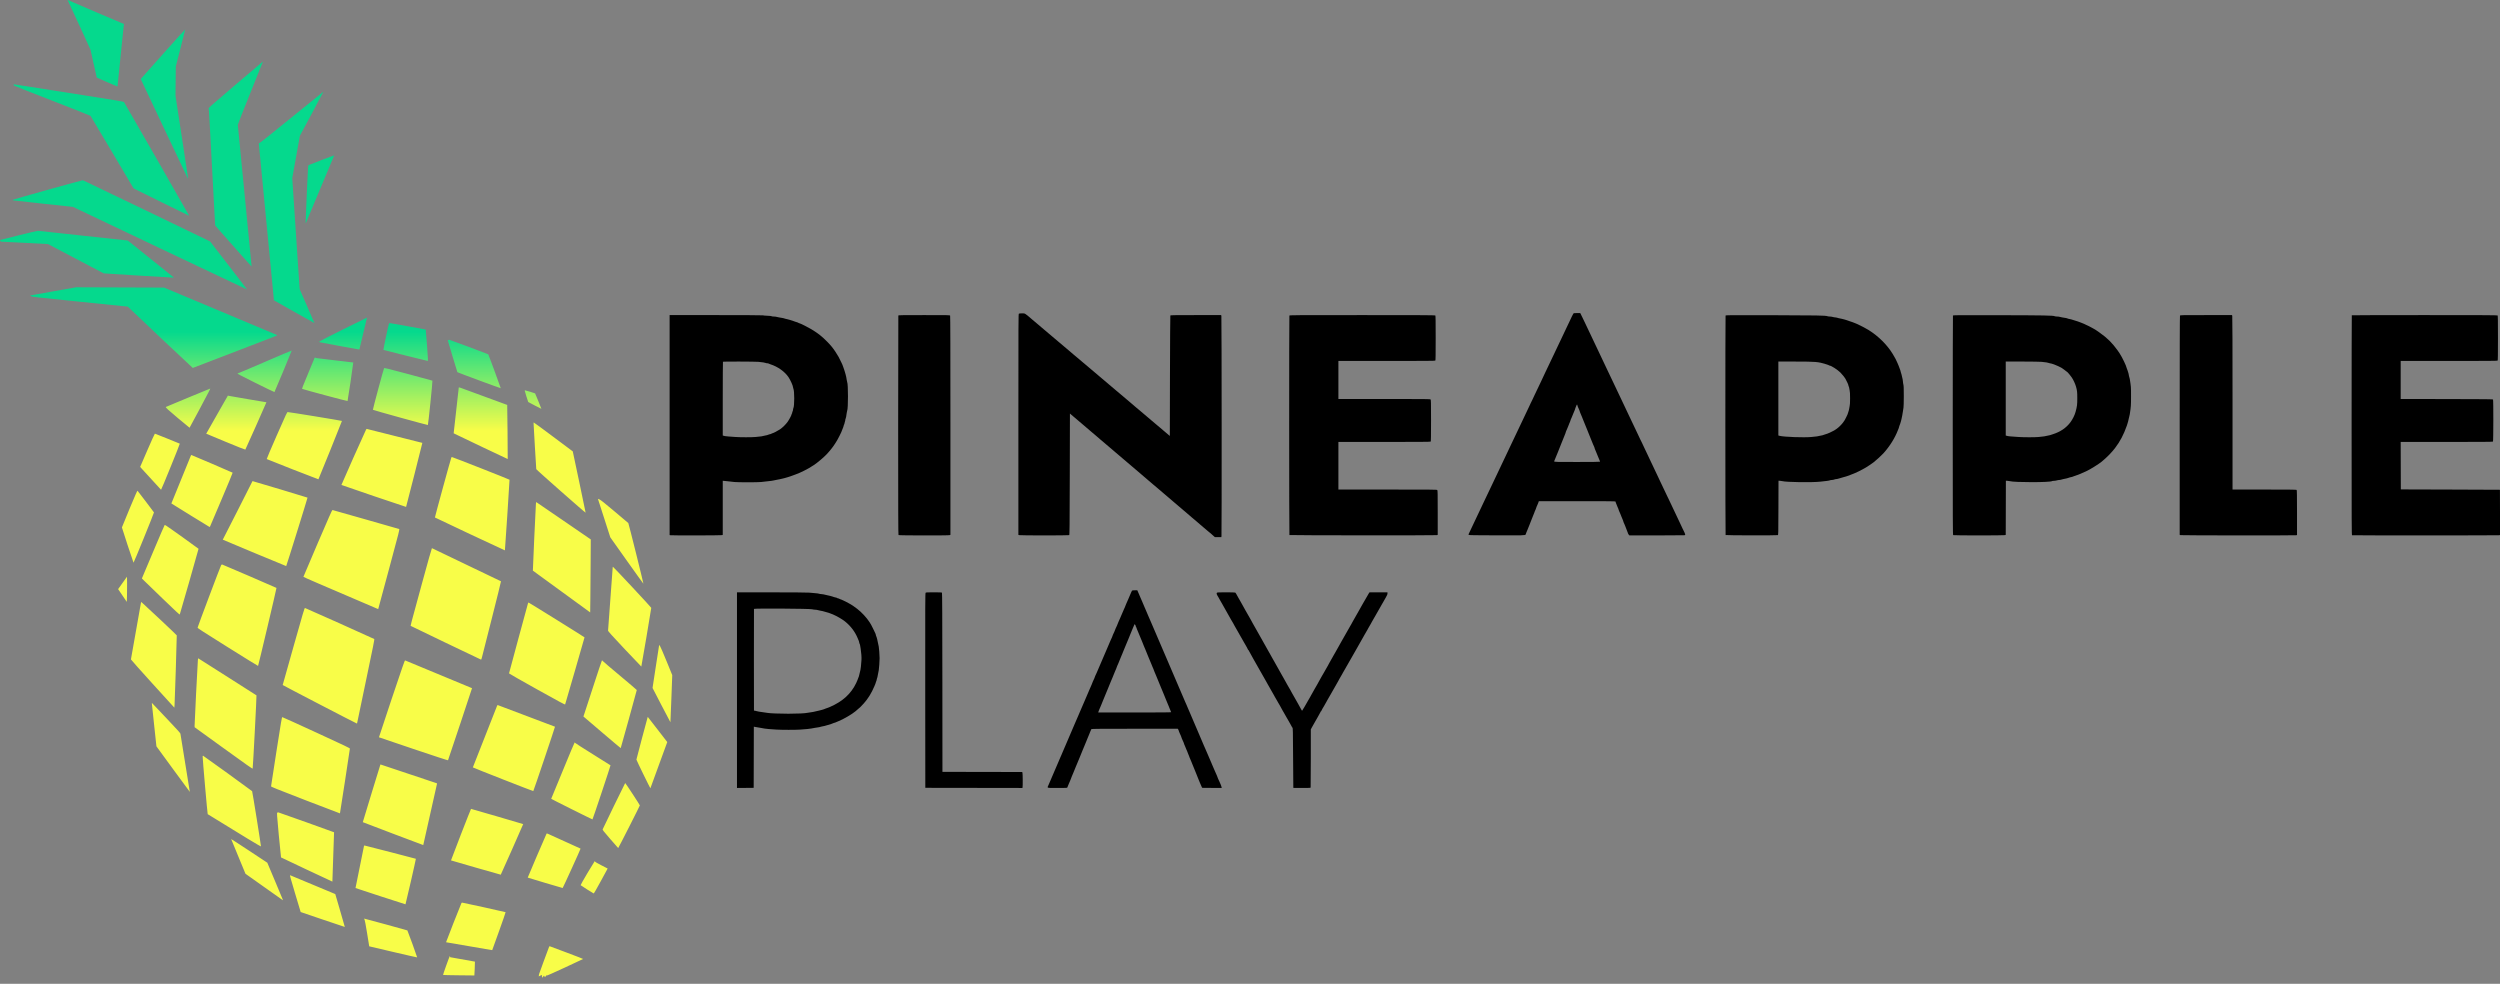
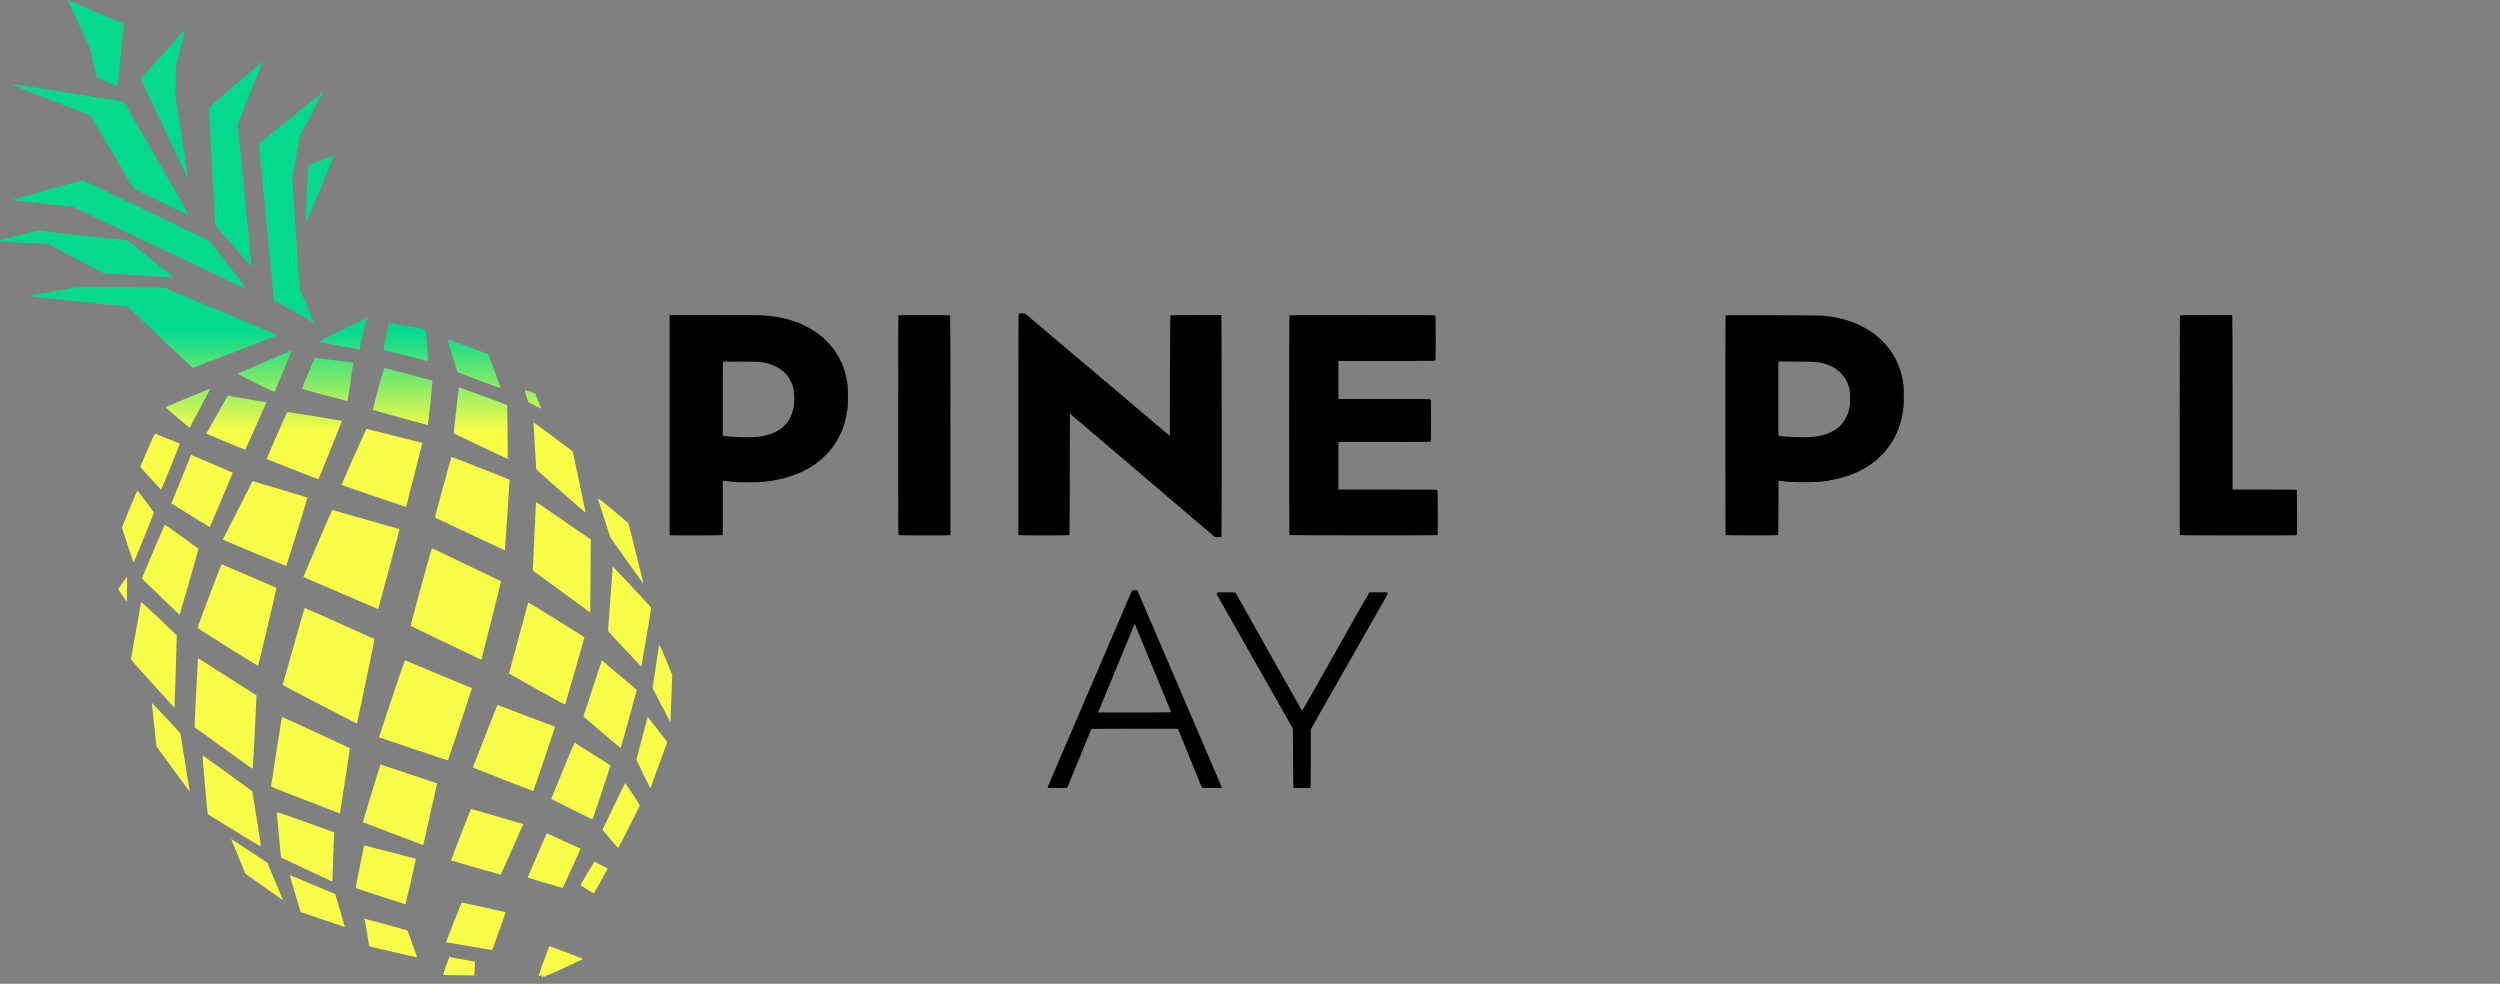
<svg xmlns="http://www.w3.org/2000/svg" width="216" height="85" viewBox="0 0 216 85" fill="none">
  <rect x="0" y="0" width="216" height="85" fill="#808080" stroke="none" />
  <g clip-path="url(#clip0_7497_1470)">
    <path fill-rule="evenodd" clip-rule="evenodd" d="M5.842 0.006C5.842 0.017 5.853 0.037 5.865 0.05C5.878 0.063 6.323 1.025 6.855 2.186L7.821 4.299L8.087 5.496C8.234 6.155 8.358 6.698 8.363 6.703C8.381 6.72 10.144 7.482 10.151 7.475C10.155 7.472 10.276 6.296 10.42 4.862C10.565 3.429 10.689 2.215 10.696 2.166L10.709 2.075L8.332 1.065C7.025 0.509 5.93 0.039 5.899 0.02C5.868 0.001 5.842 -0.006 5.842 0.006ZM14.147 4.593C13.133 5.729 12.271 6.698 12.232 6.745L12.162 6.831L14.197 11.139C15.316 13.509 16.24 15.456 16.251 15.467C16.262 15.478 16.022 13.864 15.717 11.881L15.163 8.275L15.176 7.009L15.19 5.742L15.598 4.153C15.822 3.279 16.003 2.556 15.999 2.545C15.995 2.535 15.161 3.456 14.147 4.593ZM20.355 7.317C18.024 9.305 17.996 9.329 18.029 9.391C18.052 9.437 18.131 10.813 18.312 14.32C18.45 16.996 18.571 19.255 18.581 19.34L18.601 19.495L19.317 20.306C19.711 20.752 20.415 21.549 20.881 22.078C21.348 22.607 21.733 23.035 21.739 23.03C21.744 23.024 21.477 20.285 21.147 16.941C20.816 13.598 20.546 10.827 20.546 10.785C20.546 10.743 21.037 9.495 21.636 8.013C22.235 6.53 22.723 5.315 22.72 5.311C22.716 5.308 21.652 6.211 20.355 7.317ZM1.175 7.314C1.175 7.334 1.189 7.368 1.207 7.39C1.224 7.412 2.712 8.001 4.512 8.699C6.439 9.446 7.802 9.987 7.824 10.014C7.845 10.04 8.69 11.46 9.702 13.169L11.542 16.277L13.939 17.463C15.257 18.116 16.338 18.646 16.343 18.642C16.353 18.631 10.772 8.893 10.716 8.823C10.676 8.774 10.281 8.708 6.018 8.038C3.458 7.636 1.321 7.3 1.269 7.293C1.198 7.282 1.175 7.287 1.175 7.314ZM25.191 10.148C23.131 11.822 22.436 12.374 22.401 12.363C22.359 12.35 22.356 12.361 22.37 12.494C22.379 12.574 22.674 15.634 23.027 19.294L23.669 25.948L25.413 26.934C26.372 27.477 27.16 27.917 27.164 27.914C27.169 27.91 26.883 27.248 26.53 26.443L25.888 24.979L25.569 20.185L25.251 15.392L25.579 13.564L25.908 11.736L26.929 9.834C27.49 8.787 27.946 7.928 27.942 7.924C27.938 7.92 26.7 8.921 25.191 10.148ZM27.746 13.843C27.16 14.068 26.665 14.262 26.647 14.274C26.622 14.29 26.589 14.871 26.504 16.789C26.443 18.161 26.398 19.289 26.404 19.294C26.41 19.3 26.425 19.278 26.438 19.245C26.493 19.105 28.852 13.472 28.864 13.452C28.872 13.44 28.863 13.43 28.845 13.431C28.827 13.432 28.333 13.618 27.746 13.843ZM4.092 16.407C2.433 16.872 1.075 17.26 1.075 17.271C1.075 17.281 1.117 17.3 1.169 17.313C1.221 17.326 2.398 17.458 3.784 17.606L6.305 17.875L13.816 21.448C17.948 23.413 21.333 25.015 21.339 25.009C21.345 25.003 20.63 24.067 19.749 22.929L18.149 20.859L12.679 18.219C9.671 16.767 7.187 15.575 7.159 15.571C7.132 15.566 5.752 15.943 4.092 16.407ZM1.616 20.331C0.733 20.55 0.007 20.733 0.003 20.738C-0.014 20.755 0.055 20.878 0.082 20.878C0.097 20.877 1.018 20.924 2.129 20.982L4.149 21.087L6.554 22.353L8.96 23.619L11.873 23.804C13.476 23.905 14.839 23.986 14.903 23.982L15.02 23.976L13.03 22.379L11.041 20.782L7.193 20.366C5.077 20.137 3.317 19.946 3.283 19.942C3.248 19.937 2.498 20.112 1.616 20.331ZM4.638 25.166C3.568 25.355 2.671 25.515 2.643 25.521C2.599 25.53 2.603 25.538 2.674 25.589C2.751 25.644 2.968 25.669 6.9 26.07L11.044 26.493L11.197 26.642C11.784 27.214 16.637 31.789 16.656 31.789C16.669 31.789 18.117 31.234 19.873 30.557C21.63 29.88 23.275 29.245 23.529 29.147C23.976 28.975 23.989 28.968 23.918 28.939C23.878 28.922 21.67 27.995 19.012 26.878L14.179 24.849L10.381 24.835L6.582 24.821L4.638 25.166ZM29.622 28.471C28.458 29.049 27.571 29.504 27.571 29.522C27.571 29.541 27.596 29.561 27.627 29.568C27.845 29.617 31.04 30.21 31.048 30.202C31.053 30.197 31.199 29.589 31.372 28.852C31.545 28.115 31.692 27.498 31.698 27.481C31.704 27.464 31.701 27.45 31.691 27.451C31.681 27.452 30.75 27.911 29.622 28.471ZM33.605 27.967C33.568 28.023 33.108 30.209 33.128 30.23C33.142 30.243 36.91 31.185 36.955 31.186C36.988 31.186 36.981 31.017 36.895 29.838C36.842 29.097 36.791 28.483 36.782 28.473C36.773 28.463 36.083 28.337 35.248 28.191C34.413 28.046 33.711 27.922 33.688 27.916C33.662 27.91 33.628 27.931 33.605 27.967ZM38.741 29.374C38.701 29.381 38.687 29.398 38.696 29.427C38.703 29.45 38.886 30.067 39.102 30.798C39.318 31.529 39.505 32.139 39.517 32.155C39.542 32.186 43.248 33.557 43.264 33.541C43.277 33.527 42.211 30.637 42.182 30.609C42.153 30.581 38.86 29.355 38.826 29.359C38.811 29.361 38.773 29.367 38.741 29.374ZM22.891 31.266C21.622 31.814 20.555 32.267 20.52 32.271C20.475 32.278 20.911 32.506 22.076 33.084C22.966 33.526 23.702 33.881 23.712 33.873C23.738 33.85 25.215 30.304 25.207 30.285C25.203 30.276 24.161 30.717 22.891 31.266ZM27.168 30.952C27.153 30.991 26.901 31.599 26.607 32.303C26.158 33.379 26.079 33.585 26.113 33.6C26.238 33.659 30.015 34.671 30.028 34.65C30.051 34.612 30.537 31.335 30.522 31.319C30.515 31.312 29.811 31.229 28.958 31.134C28.105 31.04 27.379 30.952 27.345 30.94C27.31 30.927 27.262 30.909 27.238 30.898C27.204 30.884 27.188 30.897 27.168 30.952ZM33.183 31.812C33.145 31.857 32.204 35.362 32.218 35.405C32.228 35.435 36.926 36.736 36.968 36.72C36.998 36.708 37.389 32.914 37.362 32.889C37.352 32.88 36.415 32.625 35.28 32.322C33.429 31.829 33.212 31.776 33.183 31.812ZM39.638 33.475C39.638 33.479 39.538 34.371 39.417 35.459L39.197 37.436L39.311 37.493C39.674 37.676 43.86 39.667 43.866 39.66C43.876 39.65 43.832 34.994 43.823 34.985C43.811 34.973 39.904 33.539 39.79 33.504C39.679 33.47 39.64 33.463 39.638 33.475ZM16.243 34.361C15.195 34.796 14.333 35.156 14.328 35.161C14.29 35.199 14.506 35.399 15.374 36.127C15.918 36.582 16.37 36.955 16.379 36.955C16.388 36.955 16.728 36.327 17.134 35.558C17.541 34.789 17.944 34.028 18.03 33.865C18.116 33.702 18.178 33.57 18.168 33.57C18.157 33.571 17.291 33.927 16.243 34.361ZM45.335 33.753C45.335 33.789 45.624 34.721 45.639 34.733C45.677 34.763 46.769 35.329 46.776 35.322C46.78 35.317 46.661 35.019 46.512 34.66C46.362 34.302 46.236 33.999 46.232 33.988C46.226 33.971 45.409 33.722 45.353 33.72C45.343 33.72 45.335 33.735 45.335 33.753ZM18.753 35.822C18.236 36.727 17.816 37.47 17.818 37.471C17.821 37.473 18.577 37.788 19.499 38.172C20.482 38.581 21.184 38.859 21.197 38.846C21.22 38.823 23.027 34.765 23.019 34.755C23.016 34.752 22.298 34.632 21.422 34.487C20.547 34.342 19.799 34.212 19.761 34.199L19.692 34.176L18.753 35.822ZM23.911 37.623C23.421 38.738 23.033 39.652 23.045 39.663C23.076 39.691 27.499 41.424 27.511 41.412C27.537 41.386 29.552 36.39 29.545 36.368C29.538 36.346 25.001 35.604 24.861 35.603C24.802 35.602 24.747 35.718 23.911 37.623ZM46.101 36.585C46.107 36.63 46.157 37.525 46.213 38.573C46.269 39.621 46.323 40.504 46.333 40.534C46.354 40.601 50.589 44.334 50.597 44.294C50.6 44.279 50.352 43.081 50.045 41.633L49.487 38.999L47.819 37.752C46.902 37.065 46.138 36.504 46.121 36.504C46.101 36.504 46.094 36.532 46.101 36.585ZM31.631 37.112C31.533 37.289 29.486 41.886 29.499 41.899C29.526 41.925 35.074 43.81 35.086 43.797C35.101 43.782 36.499 38.274 36.491 38.265C36.483 38.257 31.707 37.056 31.68 37.056C31.67 37.056 31.648 37.081 31.631 37.112ZM12.733 38.899L12.109 40.342L12.306 40.559C13.546 41.923 13.9 42.311 13.916 42.316C13.944 42.326 15.557 38.355 15.534 38.333C15.524 38.322 15.04 38.126 14.461 37.895C13.881 37.665 13.396 37.472 13.382 37.467C13.368 37.461 13.076 38.106 12.733 38.899ZM16.499 39.344C16.447 39.477 14.885 43.311 14.85 43.392L14.805 43.496L16.445 44.515C17.347 45.075 18.095 45.533 18.108 45.533C18.121 45.533 18.137 45.519 18.144 45.502C18.151 45.484 18.598 44.432 19.138 43.164C19.678 41.896 20.111 40.85 20.1 40.841C20.073 40.816 16.567 39.313 16.537 39.313C16.523 39.313 16.506 39.327 16.499 39.344ZM39.002 39.51C38.965 39.569 37.56 44.694 37.577 44.71C37.609 44.742 43.613 47.563 43.624 47.552C43.637 47.539 44.032 41.498 44.023 41.449C44.019 41.422 39.26 39.548 39.071 39.498C39.041 39.491 39.01 39.496 39.002 39.51ZM21.8 41.601C21.8 41.619 21.225 42.756 20.522 44.128C19.819 45.5 19.246 46.625 19.248 46.627C19.275 46.651 24.719 48.918 24.728 48.909C24.756 48.882 26.584 43.011 26.57 42.995C26.554 42.977 21.87 41.57 21.825 41.57C21.811 41.57 21.8 41.584 21.8 41.601ZM11.192 43.961C10.829 44.833 10.533 45.557 10.533 45.57C10.534 45.62 11.522 48.618 11.537 48.618C11.568 48.618 13.321 44.303 13.303 44.272C13.262 44.203 11.914 42.429 11.884 42.404C11.858 42.383 11.713 42.711 11.192 43.961ZM51.67 43.131C51.676 43.149 51.917 43.896 52.205 44.793L52.729 46.424L54.156 48.437C54.941 49.544 55.586 50.441 55.59 50.431C55.603 50.39 54.316 45.22 54.286 45.192C54.269 45.175 53.735 44.724 53.1 44.19C52.295 43.511 51.906 43.2 51.813 43.159C51.66 43.091 51.655 43.09 51.67 43.131ZM46.303 43.533C46.28 43.782 46.029 49.295 46.04 49.303C46.045 49.308 47.162 50.121 48.521 51.111L50.992 52.912L51.007 51.724C51.016 51.071 51.027 49.652 51.032 48.571L51.043 46.606L48.688 44.991C47.394 44.103 46.33 43.376 46.326 43.376C46.321 43.376 46.311 43.446 46.303 43.533ZM27.451 46.931C26.771 48.514 26.215 49.822 26.215 49.837C26.216 49.861 27.698 50.502 32.25 52.445L32.676 52.627L32.695 52.56C32.705 52.523 33.124 50.971 33.626 49.111C34.513 45.821 34.536 45.728 34.485 45.707C34.456 45.695 33.157 45.323 31.598 44.88C30.038 44.438 28.745 44.071 28.724 44.065C28.694 44.056 28.409 44.699 27.451 46.931ZM13.233 47.668L12.259 49.978L12.469 50.187C12.585 50.302 13.317 51.011 14.097 51.763C15.219 52.844 15.518 53.121 15.533 53.087C15.574 52.989 17.161 47.436 17.154 47.415C17.143 47.386 14.44 45.455 14.33 45.399C14.286 45.376 14.24 45.357 14.229 45.357C14.217 45.357 13.769 46.397 13.233 47.668ZM36.491 50.292C36.053 51.902 35.643 53.409 35.58 53.64C35.517 53.871 35.471 54.066 35.477 54.072C35.498 54.093 41.545 56.995 41.568 56.995C41.58 56.995 41.615 56.896 41.645 56.775C41.675 56.655 42.061 55.135 42.502 53.398C42.944 51.661 43.296 50.233 43.285 50.223C43.274 50.213 41.944 49.575 40.329 48.806C38.715 48.036 37.383 47.397 37.37 47.385C37.356 47.373 37.333 47.364 37.317 47.364C37.3 47.364 36.963 48.557 36.491 50.292ZM19.107 48.828C19.051 48.913 17.075 54.158 17.072 54.228C17.07 54.275 17.476 54.537 19.677 55.916C21.11 56.814 22.289 57.542 22.297 57.535C22.325 57.507 23.906 50.813 23.888 50.796C23.862 50.772 19.265 48.789 19.201 48.775C19.165 48.768 19.136 48.784 19.107 48.828ZM52.937 49.03C52.937 49.063 52.847 50.292 52.736 51.761C52.626 53.229 52.536 54.458 52.536 54.492C52.536 54.539 52.88 54.919 53.968 56.077C54.757 56.914 55.405 57.596 55.41 57.591C55.428 57.573 56.275 52.565 56.269 52.516C56.262 52.466 52.996 48.969 52.956 48.969C52.946 48.969 52.937 48.996 52.937 49.03ZM10.59 50.363L10.206 50.9L10.581 51.452L10.955 52.004L10.972 51.521C10.981 51.255 10.986 50.765 10.981 50.432L10.973 49.827L10.59 50.363ZM12.18 52.071C12.141 52.254 11.312 56.936 11.312 56.973C11.312 56.996 12.156 57.943 13.187 59.078L15.063 61.14L15.082 60.917C15.104 60.652 15.284 54.962 15.272 54.895C15.266 54.861 12.61 52.359 12.248 52.046C12.196 52.001 12.194 52.002 12.18 52.071ZM45.61 52.158C45.594 52.218 45.221 53.59 44.78 55.207C44.34 56.824 43.98 58.161 43.98 58.18C43.98 58.198 45.066 58.818 46.395 59.557C48.392 60.669 48.813 60.894 48.828 60.86C48.853 60.805 50.503 55.099 50.503 55.068C50.503 55.046 45.767 52.099 45.676 52.064C45.649 52.053 45.631 52.078 45.61 52.158ZM25.364 55.847C24.849 57.672 24.426 59.174 24.425 59.185C24.422 59.204 30.794 62.513 30.834 62.513C30.844 62.513 30.857 62.481 30.863 62.444C30.869 62.406 31.211 60.768 31.622 58.805C32.244 55.842 32.365 55.231 32.336 55.212C32.23 55.147 26.389 52.53 26.349 52.53C26.306 52.53 26.193 52.909 25.364 55.847ZM56.941 55.791C56.933 55.825 56.803 56.66 56.653 57.647L56.38 59.44L57.148 60.924C57.571 61.741 57.92 62.405 57.924 62.401C57.928 62.398 57.965 61.48 58.007 60.361L58.082 58.328L57.581 57.103C57.306 56.43 57.053 55.845 57.019 55.804L56.957 55.728L56.941 55.791ZM17.097 57.025C17.069 57.324 16.804 62.613 16.812 62.724L16.819 62.836L19.316 64.641C21.331 66.099 21.816 66.439 21.829 66.405C21.857 66.335 22.182 60.101 22.16 60.079C22.148 60.068 21.032 59.356 19.68 58.498C18.327 57.64 17.196 56.921 17.166 56.902C17.113 56.867 17.112 56.869 17.097 57.025ZM33.846 60.37C33.234 62.198 32.737 63.697 32.742 63.701C32.748 63.706 34.09 64.161 35.725 64.713C37.566 65.334 38.702 65.705 38.708 65.688C38.842 65.318 40.791 59.467 40.783 59.459C40.77 59.446 35.069 57.08 35 57.059C34.967 57.048 34.772 57.607 33.846 60.37ZM51.269 59.271C50.871 60.495 50.515 61.589 50.477 61.701L50.408 61.905L52.014 63.276C52.897 64.031 53.624 64.643 53.63 64.637C53.646 64.622 55.02 59.651 55.018 59.617C55.018 59.603 54.369 59.05 53.578 58.389C52.786 57.729 52.114 57.156 52.085 57.117C52.056 57.077 52.023 57.045 52.012 57.045C52.001 57.045 51.666 58.047 51.269 59.271ZM13.119 60.759C13.119 60.779 13.208 61.624 13.317 62.639L13.515 64.484L14.954 66.454C15.745 67.538 16.396 68.422 16.4 68.419C16.407 68.413 15.62 63.539 15.587 63.382C15.577 63.333 15.195 62.914 14.354 62.028C13.684 61.322 13.132 60.74 13.127 60.734C13.122 60.728 13.119 60.739 13.119 60.759ZM42.949 60.977C42.868 61.189 40.862 66.29 40.854 66.302C40.842 66.322 46.059 68.368 46.076 68.351C46.11 68.317 47.968 62.803 47.951 62.787C47.936 62.774 43.151 60.965 43.007 60.919C42.989 60.913 42.963 60.939 42.949 60.977ZM55.473 63.764C55.205 64.77 54.986 65.608 54.986 65.627C54.987 65.685 56.184 68.137 56.196 68.103C56.201 68.085 56.532 67.18 56.929 66.092L57.652 64.114L56.811 63.025C56.348 62.426 55.968 61.936 55.965 61.936C55.963 61.936 55.741 62.759 55.473 63.764ZM23.884 64.923C23.63 66.552 23.421 67.908 23.42 67.936C23.418 67.98 23.787 68.129 26.39 69.137C28.024 69.769 29.366 70.282 29.372 70.276C29.384 70.263 30.229 64.757 30.23 64.681C30.23 64.637 29.812 64.436 27.334 63.295C25.74 62.561 24.417 61.961 24.392 61.961C24.351 61.961 24.3 62.256 23.884 64.923ZM48.636 66.559C48.085 67.899 47.63 69.005 47.624 69.016C47.616 69.032 51.123 70.784 51.19 70.797C51.212 70.802 52.763 66.149 52.748 66.124C52.744 66.116 52.051 65.682 51.209 65.158C50.367 64.634 49.678 64.192 49.677 64.176C49.676 64.159 49.666 64.14 49.656 64.134C49.645 64.127 49.186 65.218 48.636 66.559ZM17.509 65.365C17.507 65.604 17.922 70.328 17.945 70.343C21.064 72.27 22.541 73.164 22.547 73.126C22.557 73.062 21.808 68.379 21.783 68.357C21.665 68.251 17.578 65.296 17.549 65.296C17.523 65.296 17.509 65.32 17.509 65.365ZM32.865 66.061C32.865 66.068 32.52 67.188 32.1 68.549C31.679 69.91 31.34 71.029 31.346 71.035C31.361 71.05 36.562 73.02 36.569 73.014C36.58 73.003 37.757 67.755 37.757 67.717C37.757 67.696 37.754 67.679 37.75 67.679C37.745 67.679 36.649 67.312 35.314 66.864C33.978 66.416 32.881 66.049 32.875 66.049C32.869 66.049 32.865 66.055 32.865 66.061ZM53.051 69.617C52.529 70.696 52.09 71.609 52.076 71.644C52.052 71.706 52.09 71.755 52.726 72.491C53.097 72.921 53.406 73.272 53.413 73.272C53.435 73.271 55.283 69.628 55.283 69.586C55.283 69.543 54.045 67.654 54.017 67.654C54.008 67.654 53.574 68.537 53.051 69.617ZM39.818 72.107C39.343 73.329 38.96 74.332 38.966 74.338C38.98 74.352 43.259 75.581 43.266 75.573C43.291 75.546 45.213 71.211 45.204 71.202C45.192 71.19 40.725 69.886 40.697 69.887C40.688 69.887 40.292 70.886 39.818 72.107ZM23.952 70.219C23.916 70.247 23.928 70.421 24.088 72.156C24.185 73.204 24.272 74.071 24.281 74.081C24.3 74.102 28.709 76.177 28.718 76.17C28.723 76.166 28.769 74.81 28.855 72.132L28.863 71.908L26.479 71.048C25.168 70.576 24.072 70.189 24.044 70.188C24.015 70.188 23.974 70.201 23.952 70.219ZM47.215 72.047C47.148 72.172 45.587 75.815 45.596 75.824C45.611 75.84 48.606 76.732 48.614 76.724C48.655 76.683 50.176 73.337 50.161 73.321C50.144 73.305 48.289 72.462 47.373 72.055C47.242 71.996 47.242 71.996 47.215 72.047ZM19.972 72.494C19.977 72.507 20.257 73.187 20.594 74.005L21.208 75.492L22.798 76.62C23.672 77.241 24.404 77.758 24.423 77.769C24.467 77.794 24.544 77.983 23.759 76.116L23.095 74.539L21.53 73.504C20.669 72.935 19.968 72.481 19.972 72.494ZM31.447 73.103C31.395 73.319 30.71 76.72 30.716 76.726C30.732 76.742 35.027 78.141 35.034 78.133C35.059 78.101 35.948 74.213 35.932 74.199C35.916 74.185 31.513 73.046 31.474 73.046C31.467 73.046 31.454 73.072 31.447 73.103ZM50.756 75.431C50.418 76.001 50.155 76.469 50.167 76.48C50.234 76.54 51.263 77.191 51.294 77.194C51.319 77.196 51.53 76.832 51.916 76.119L52.502 75.04L51.967 74.766C51.635 74.596 51.427 74.475 51.418 74.446C51.41 74.421 51.395 74.401 51.385 74.401C51.376 74.401 51.093 74.864 50.756 75.431ZM25.498 77.201L25.978 78.8L27.882 79.448C28.929 79.804 29.788 80.092 29.791 80.088C29.793 80.085 29.61 79.444 29.382 78.664L28.968 77.247L27.034 76.44C25.97 75.996 25.081 75.625 25.059 75.617C25.029 75.606 25.142 76.014 25.498 77.201ZM39.871 78.019C39.841 78.058 38.528 81.4 38.539 81.41C38.552 81.42 42.347 82.073 42.445 82.081L42.529 82.088L43.116 80.459C43.438 79.562 43.694 78.822 43.684 78.813C43.663 78.794 39.999 77.986 39.937 77.987C39.914 77.987 39.885 78.001 39.871 78.019ZM31.46 79.382C31.46 79.39 31.478 79.427 31.5 79.465C31.525 79.507 31.609 79.961 31.72 80.647L31.9 81.762L33.965 82.247C35.101 82.514 36.036 82.726 36.043 82.719C36.056 82.706 35.228 80.423 35.197 80.387C35.184 80.372 31.516 79.369 31.466 79.367C31.462 79.367 31.46 79.374 31.46 79.382ZM47.442 81.803C47.428 81.836 47.215 82.409 46.968 83.078C46.528 84.27 46.521 84.294 46.573 84.321C46.637 84.354 46.69 84.341 46.69 84.293C46.69 84.27 46.717 84.257 46.766 84.257C46.839 84.257 46.842 84.261 46.826 84.342C46.816 84.395 46.821 84.434 46.839 84.445C46.877 84.469 46.94 84.413 46.94 84.355C46.94 84.324 46.958 84.308 46.991 84.308C47.024 84.308 47.041 84.324 47.041 84.358C47.041 84.416 47.044 84.417 47.127 84.379C47.163 84.363 47.191 84.329 47.191 84.304C47.191 84.253 47.232 84.24 47.247 84.286C47.252 84.303 47.883 84.024 48.811 83.593C49.666 83.195 50.373 82.864 50.383 82.856C50.392 82.847 49.755 82.599 48.965 82.304C48.176 82.009 47.516 81.763 47.499 81.756C47.482 81.75 47.457 81.771 47.442 81.803ZM38.556 83.411C38.396 83.856 38.273 84.227 38.281 84.236C38.29 84.245 38.901 84.258 39.641 84.266L40.985 84.28L41.016 83.689C41.033 83.364 41.041 83.092 41.034 83.085C41.025 83.076 38.971 82.71 38.893 82.703C38.889 82.703 38.886 82.68 38.886 82.652C38.886 82.625 38.877 82.602 38.866 82.602C38.855 82.602 38.715 82.966 38.556 83.411ZM46.491 84.373C46.492 84.402 46.498 84.408 46.506 84.388C46.513 84.37 46.512 84.348 46.504 84.34C46.496 84.331 46.49 84.346 46.491 84.373Z" fill="url(#paint0_linear_7497_1470)" />
    <path d="M87.988 36.669C87.988 27.607 87.99 27.125 88.032 27.1C88.056 27.086 88.178 27.075 88.302 27.074C88.574 27.073 88.534 27.05 89.14 27.571C89.214 27.635 89.304 27.71 89.339 27.738C89.374 27.766 89.501 27.873 89.621 27.976C89.741 28.08 89.922 28.234 90.024 28.319C90.126 28.404 90.412 28.647 90.661 28.858C90.909 29.07 91.315 29.412 91.562 29.619C91.809 29.826 92.064 30.04 92.127 30.096C92.191 30.151 92.303 30.247 92.378 30.309C92.508 30.417 92.686 30.569 92.745 30.622C92.76 30.636 92.828 30.692 92.895 30.748C92.962 30.803 93.216 31.017 93.46 31.224C94.243 31.89 94.345 31.976 94.637 32.218C94.741 32.303 94.887 32.427 94.963 32.494C95.171 32.677 95.805 33.214 95.978 33.354C96.061 33.422 96.249 33.58 96.394 33.706C96.643 33.923 97.176 34.373 97.376 34.535C97.503 34.639 98.026 35.084 98.087 35.141C98.115 35.167 98.166 35.21 98.201 35.238C98.237 35.265 98.327 35.34 98.402 35.405C98.477 35.469 98.702 35.66 98.903 35.829C99.103 35.997 99.351 36.208 99.454 36.297C99.842 36.629 99.917 36.693 99.98 36.741C100.015 36.768 100.13 36.864 100.234 36.954C100.339 37.044 100.482 37.167 100.553 37.226C100.684 37.336 100.726 37.372 100.947 37.559L101.073 37.666L101.085 32.476C101.092 29.622 101.107 27.273 101.118 27.255C101.134 27.23 101.602 27.224 103.321 27.224H105.503L105.527 27.288C105.554 27.359 105.563 46.197 105.536 46.332L105.52 46.411H105.245H104.97L104.791 46.254C104.692 46.168 104.6 46.085 104.586 46.069C104.572 46.054 104.535 46.025 104.503 46.004C104.472 45.983 104.404 45.928 104.353 45.881C104.246 45.783 103.865 45.459 103.718 45.341C103.627 45.268 103.271 44.96 103.243 44.93C103.236 44.923 103.197 44.891 103.155 44.859C103.114 44.827 103.041 44.766 102.992 44.722C102.944 44.678 102.837 44.586 102.755 44.517C102.673 44.448 102.469 44.275 102.303 44.132C102.137 43.989 101.826 43.725 101.612 43.544C101.398 43.362 100.954 42.983 100.624 42.699C100.294 42.416 99.982 42.151 99.931 42.109C99.879 42.068 99.754 41.963 99.652 41.875C99.55 41.788 99.372 41.636 99.256 41.537C99.14 41.438 99.033 41.346 99.018 41.332C99.002 41.318 98.923 41.25 98.84 41.181C98.758 41.112 98.672 41.039 98.651 41.018C98.629 40.998 98.483 40.873 98.327 40.742C98.046 40.507 97.161 39.753 96.368 39.075C96.143 38.881 95.925 38.695 95.883 38.661C95.473 38.317 95.254 38.131 95.091 37.989C94.984 37.896 94.841 37.773 94.773 37.715C94.705 37.658 94.62 37.584 94.584 37.552C94.547 37.52 94.469 37.455 94.41 37.407C94.351 37.358 94.284 37.302 94.262 37.281C94.241 37.261 93.974 37.033 93.671 36.776C93.368 36.518 92.967 36.178 92.78 36.019L92.442 35.73L92.429 40.971C92.418 45.593 92.412 46.215 92.379 46.236C92.327 46.268 88.138 46.268 88.052 46.236L87.988 46.211V36.669Z" fill="black" />
    <path d="M77.601 36.752C77.601 31.555 77.608 27.285 77.616 27.264C77.63 27.228 77.85 27.224 79.848 27.224C82.014 27.224 82.066 27.225 82.091 27.272C82.109 27.306 82.117 30.303 82.117 36.766V46.211L82.053 46.236C81.952 46.274 77.669 46.269 77.631 46.23C77.608 46.207 77.601 44.067 77.601 36.752Z" fill="black" />
    <path d="M111.406 46.227C111.38 46.201 111.378 27.33 111.403 27.268C111.42 27.226 111.744 27.224 117.702 27.224C122.554 27.224 123.99 27.231 124.013 27.254C124.036 27.277 124.043 27.744 124.043 29.205C124.043 30.666 124.036 31.134 124.013 31.157C123.99 31.18 123.022 31.187 119.81 31.187H115.638V32.829V34.472H119.6C123.169 34.472 123.567 34.476 123.602 34.512C123.637 34.547 123.642 34.747 123.642 36.337C123.642 37.694 123.634 38.131 123.612 38.154C123.588 38.177 122.665 38.184 119.61 38.184H115.638V40.241V42.297H119.889C123.72 42.297 124.144 42.301 124.179 42.337C124.215 42.372 124.219 42.584 124.219 44.294V46.211L124.154 46.236C124.074 46.266 111.437 46.257 111.406 46.227Z" fill="black" />
    <path d="M188.325 36.766C188.325 30.303 188.333 27.306 188.351 27.272C188.376 27.225 188.428 27.224 190.61 27.224H192.843L192.867 27.288C192.883 27.329 192.891 30.03 192.891 34.825V42.297H195.646C197.756 42.297 198.408 42.304 198.431 42.328C198.454 42.35 198.462 42.821 198.462 44.293V46.229L198.405 46.244C198.306 46.271 188.46 46.262 188.389 46.236L188.325 46.211V36.766Z" fill="black" />
-     <path d="M203.179 36.743C203.179 31.526 203.186 27.25 203.195 27.241C203.205 27.231 206.036 27.224 209.488 27.224C214.336 27.224 215.771 27.231 215.794 27.254C215.817 27.277 215.824 27.744 215.824 29.205C215.824 30.666 215.817 31.134 215.794 31.157C215.771 31.18 214.803 31.187 211.591 31.187H207.419V32.829V34.472L211.397 34.478C214.9 34.484 215.377 34.489 215.398 34.522C215.436 34.582 215.43 38.116 215.393 38.154C215.369 38.177 214.446 38.184 211.391 38.184H207.419L207.425 40.234L207.431 42.285L211.709 42.298C214.062 42.305 215.99 42.313 215.994 42.316C215.997 42.32 216 43.202 216 44.276V46.229L215.943 46.244C215.869 46.264 203.27 46.265 203.218 46.245C203.182 46.231 203.179 45.37 203.179 36.743Z" fill="black" />
-     <path d="M79.94 59.661C79.935 52.044 79.938 51.251 79.974 51.215C80.007 51.181 80.107 51.176 80.686 51.176C81.22 51.176 81.364 51.183 81.386 51.21C81.407 51.235 81.416 53.308 81.421 58.966L81.427 66.688L84.871 66.695L88.316 66.701L88.34 66.765C88.366 66.835 88.374 67.93 88.349 68.024L88.334 68.081L84.14 68.074L79.947 68.068L79.94 59.661Z" fill="black" />
    <path d="M105.294 51.641C105.121 51.37 105.085 51.27 105.141 51.214C105.173 51.182 105.296 51.176 105.936 51.176C106.352 51.177 106.708 51.186 106.726 51.198C106.744 51.209 106.774 51.246 106.791 51.279C106.924 51.528 107.016 51.694 107.035 51.718C107.047 51.733 107.084 51.795 107.116 51.856C107.212 52.035 107.313 52.215 107.333 52.242C107.35 52.266 107.469 52.482 107.604 52.731C107.667 52.849 107.778 53.042 108.001 53.425C108.075 53.552 108.136 53.661 108.136 53.668C108.136 53.675 108.174 53.746 108.221 53.827C108.346 54.042 108.72 54.704 108.807 54.863C108.914 55.061 108.997 55.207 109.216 55.59C109.322 55.776 109.443 55.991 109.484 56.067C109.588 56.258 109.686 56.431 109.77 56.574C109.81 56.641 109.842 56.7 109.842 56.705C109.842 56.711 109.892 56.799 109.953 56.902C110.014 57.005 110.102 57.161 110.15 57.249C110.258 57.449 110.356 57.623 110.443 57.771C110.48 57.834 110.518 57.902 110.528 57.923C110.538 57.943 110.56 57.983 110.577 58.011C110.656 58.141 110.83 58.449 110.962 58.693C111.008 58.778 111.08 58.905 111.121 58.976C111.163 59.046 111.197 59.109 111.197 59.115C111.197 59.121 111.241 59.197 111.294 59.285C111.348 59.372 111.434 59.522 111.487 59.618L111.636 59.892C111.667 59.947 111.782 60.15 111.893 60.343C112.003 60.536 112.128 60.756 112.169 60.832C112.211 60.908 112.286 61.043 112.336 61.133C112.387 61.223 112.441 61.322 112.456 61.352C112.472 61.384 112.492 61.409 112.501 61.409C112.515 61.409 112.839 60.856 113.054 60.468C113.084 60.413 113.147 60.304 113.194 60.227C113.241 60.149 113.279 60.079 113.279 60.071C113.279 60.062 113.325 59.982 113.38 59.892C113.435 59.801 113.48 59.721 113.48 59.713C113.48 59.705 113.535 59.606 113.603 59.494C113.671 59.382 113.754 59.239 113.787 59.177C113.82 59.115 113.908 58.957 113.981 58.826C114.055 58.695 114.149 58.525 114.191 58.449C114.233 58.373 114.31 58.241 114.363 58.154C114.415 58.068 114.459 57.992 114.459 57.986C114.459 57.975 114.658 57.625 114.709 57.547C114.723 57.526 114.763 57.452 114.798 57.383C114.833 57.315 114.873 57.241 114.886 57.221C114.946 57.126 115.136 56.791 115.136 56.78C115.136 56.773 115.162 56.726 115.195 56.674C115.227 56.623 115.293 56.508 115.342 56.418C115.392 56.328 115.516 56.108 115.618 55.929C115.721 55.749 115.812 55.586 115.821 55.565C115.831 55.544 115.85 55.511 115.863 55.49C115.886 55.456 116.395 54.561 116.655 54.098C116.709 54.001 116.768 53.9 116.784 53.872C116.801 53.845 116.826 53.798 116.839 53.769C116.852 53.74 116.896 53.661 116.937 53.594C116.977 53.526 117.095 53.319 117.2 53.132C117.304 52.946 117.413 52.754 117.442 52.706C117.471 52.658 117.502 52.601 117.512 52.581C117.521 52.56 117.56 52.491 117.597 52.427C117.635 52.363 117.702 52.245 117.747 52.163C117.942 51.812 118.233 51.308 118.278 51.245L118.326 51.176H119.102H119.878V51.275C119.878 51.351 119.844 51.435 119.736 51.62C119.658 51.755 119.566 51.916 119.531 51.979C119.497 52.041 119.419 52.174 119.36 52.275C119.3 52.377 119.251 52.463 119.251 52.468C119.251 52.472 119.183 52.591 119.1 52.731C119.018 52.871 118.95 52.99 118.95 52.994C118.95 52.999 118.901 53.086 118.841 53.187C118.781 53.288 118.694 53.438 118.648 53.521C118.602 53.604 118.538 53.717 118.506 53.772C118.475 53.827 118.441 53.889 118.431 53.91C118.422 53.931 118.37 54.02 118.316 54.108C118.262 54.196 118.208 54.292 118.195 54.321C118.182 54.35 118.158 54.396 118.141 54.423C118.077 54.523 117.994 54.666 117.918 54.805C117.876 54.884 117.609 55.355 117.326 55.853C117.043 56.35 116.776 56.819 116.733 56.894C116.689 56.97 116.643 57.051 116.629 57.074C116.615 57.097 116.548 57.216 116.479 57.338C116.41 57.459 116.34 57.582 116.323 57.609C116.306 57.637 116.284 57.676 116.274 57.697C116.251 57.745 116.047 58.098 116.014 58.148C116 58.169 115.979 58.21 115.966 58.239C115.947 58.282 115.816 58.508 115.714 58.675C115.701 58.696 115.665 58.764 115.634 58.826C115.603 58.888 115.512 59.049 115.432 59.183C115.352 59.318 115.287 59.433 115.287 59.438C115.287 59.444 115.219 59.562 115.136 59.701C115.053 59.841 114.986 59.96 114.986 59.966C114.986 59.972 114.918 60.089 114.835 60.226C114.752 60.363 114.684 60.482 114.684 60.49C114.684 60.498 114.642 60.576 114.59 60.662C114.538 60.749 114.481 60.848 114.464 60.882C114.448 60.917 114.423 60.962 114.409 60.983C114.325 61.111 114.186 61.358 114.172 61.404C114.162 61.434 114.144 61.459 114.131 61.459C114.118 61.459 114.107 61.472 114.107 61.487C114.107 61.503 114.057 61.599 113.994 61.701C113.932 61.804 113.882 61.894 113.882 61.902C113.882 61.91 113.833 61.997 113.773 62.096C113.714 62.194 113.658 62.291 113.648 62.312C113.639 62.333 113.62 62.366 113.606 62.387C113.56 62.456 113.423 62.699 113.338 62.861L113.254 63.021V65.511C113.254 66.881 113.247 68.019 113.239 68.041C113.226 68.076 113.136 68.08 112.486 68.08C112.081 68.08 111.746 68.078 111.743 68.074C111.74 68.071 111.731 66.909 111.724 65.493C111.712 63.087 111.708 62.916 111.667 62.87C111.643 62.844 111.623 62.815 111.623 62.807C111.623 62.799 111.575 62.71 111.515 62.609C111.456 62.508 111.399 62.408 111.39 62.387C111.38 62.366 111.362 62.333 111.348 62.312C111.283 62.212 111.097 61.89 111.097 61.877C111.097 61.868 111.051 61.788 110.996 61.698C110.941 61.608 110.864 61.475 110.825 61.402C110.577 60.946 110.506 60.819 110.425 60.693C110.408 60.666 110.38 60.616 110.363 60.581C110.333 60.52 110.166 60.231 110.117 60.155C110.104 60.134 110.082 60.094 110.07 60.065C110.057 60.036 110.001 59.937 109.944 59.845C109.888 59.753 109.842 59.672 109.842 59.666C109.842 59.659 109.774 59.54 109.691 59.4C109.609 59.261 109.541 59.143 109.541 59.138C109.541 59.133 109.506 59.069 109.463 58.997C109.42 58.925 109.345 58.791 109.296 58.701C109.246 58.611 109.185 58.503 109.16 58.462C109.135 58.421 109.107 58.37 109.097 58.349C109.08 58.312 108.885 57.97 108.839 57.898C108.826 57.877 108.792 57.816 108.762 57.761C108.733 57.707 108.524 57.339 108.297 56.942C108.07 56.545 107.885 56.209 107.885 56.194C107.885 56.179 107.874 56.167 107.862 56.167C107.849 56.167 107.831 56.144 107.821 56.115C107.812 56.086 107.768 55.998 107.723 55.92C107.678 55.842 107.57 55.654 107.483 55.502C107.397 55.351 107.261 55.114 107.182 54.976C107.103 54.838 106.958 54.584 106.861 54.411C106.764 54.239 106.661 54.058 106.633 54.01C106.604 53.962 106.569 53.895 106.555 53.863C106.54 53.83 106.508 53.773 106.482 53.737C106.457 53.701 106.406 53.615 106.368 53.546C106.248 53.323 106.145 53.141 105.819 52.572C105.686 52.34 105.577 52.147 105.577 52.142C105.577 52.138 105.531 52.059 105.475 51.967C105.419 51.875 105.363 51.775 105.35 51.745C105.337 51.715 105.312 51.668 105.294 51.641Z" fill="black" />
    <path fill-rule="evenodd" clip-rule="evenodd" d="M57.855 36.727V46.229L57.911 46.244C58.009 46.271 62.312 46.262 62.382 46.236L62.446 46.211V43.876V41.541L62.603 41.554C62.689 41.561 62.861 41.578 62.986 41.593C63.11 41.608 63.315 41.631 63.442 41.645C63.74 41.678 65.466 41.678 65.766 41.645C66.723 41.54 66.831 41.526 66.864 41.506C66.881 41.496 66.963 41.479 67.047 41.468C67.132 41.456 67.274 41.429 67.364 41.407C67.454 41.384 67.572 41.357 67.627 41.347C67.682 41.337 67.767 41.316 67.815 41.3C67.864 41.285 67.971 41.253 68.054 41.23C68.137 41.206 68.227 41.178 68.254 41.167C68.282 41.156 68.372 41.124 68.455 41.096C68.684 41.019 68.93 40.927 68.984 40.898C69.011 40.884 69.078 40.853 69.133 40.83C69.289 40.764 69.671 40.573 69.81 40.491C69.879 40.45 69.953 40.409 69.973 40.4C69.994 40.39 70.046 40.356 70.088 40.324C70.131 40.292 70.172 40.266 70.18 40.266C70.198 40.266 70.412 40.122 70.536 40.026C71.017 39.657 71.432 39.272 71.668 38.975C71.722 38.906 71.792 38.822 71.822 38.787C71.895 38.703 72.156 38.338 72.156 38.32C72.156 38.312 72.183 38.27 72.216 38.226C72.34 38.06 72.758 37.234 72.758 37.156C72.758 37.134 72.815 36.993 72.86 36.902C72.871 36.879 72.888 36.82 72.897 36.77C72.907 36.72 72.924 36.672 72.937 36.665C72.949 36.657 72.959 36.625 72.959 36.593C72.959 36.561 72.976 36.494 72.997 36.445C73.017 36.395 73.034 36.323 73.034 36.284C73.034 36.245 73.044 36.202 73.057 36.189C73.082 36.163 73.126 35.937 73.157 35.674C73.168 35.583 73.186 35.493 73.198 35.474C73.287 35.331 73.287 33.162 73.198 33.02C73.187 33.001 73.169 32.917 73.158 32.832C73.137 32.67 73.099 32.481 73.061 32.354C73.049 32.312 73.02 32.21 72.996 32.127C72.972 32.044 72.944 31.954 72.933 31.927C72.922 31.899 72.889 31.805 72.86 31.719C72.832 31.632 72.799 31.542 72.787 31.518C72.776 31.494 72.735 31.407 72.698 31.325C72.525 30.946 72.396 30.715 72.175 30.384C71.94 30.033 71.769 29.826 71.454 29.508C70.998 29.049 70.708 28.82 70.136 28.467C69.896 28.319 69.176 27.951 69.126 27.951C69.103 27.951 68.977 27.897 68.888 27.849C68.864 27.836 68.827 27.826 68.804 27.826C68.782 27.826 68.734 27.81 68.697 27.791C68.661 27.771 68.563 27.736 68.48 27.712C68.397 27.688 68.307 27.66 68.28 27.65C68.202 27.622 68.015 27.574 67.902 27.553C67.847 27.543 67.787 27.526 67.769 27.515C67.74 27.496 67.671 27.483 67.314 27.425C67.238 27.413 67.136 27.391 67.088 27.376C67.04 27.361 66.932 27.349 66.848 27.349C66.765 27.349 66.684 27.337 66.668 27.321C66.651 27.304 66.499 27.287 66.286 27.28C66.091 27.273 65.926 27.257 65.919 27.245C65.912 27.233 64.097 27.224 61.88 27.224H57.855V36.727ZM62.446 34.451C62.446 32.702 62.454 31.263 62.463 31.253C62.487 31.229 65.282 31.237 65.532 31.263C65.893 31.299 66.104 31.332 66.156 31.36C66.184 31.375 66.244 31.387 66.291 31.387C66.337 31.387 66.386 31.397 66.399 31.409C66.412 31.421 66.485 31.45 66.561 31.474C67.196 31.674 67.81 32.111 68.128 32.59C68.302 32.851 68.518 33.337 68.518 33.465C68.518 33.497 68.531 33.547 68.547 33.577C68.647 33.764 68.647 35.08 68.547 35.267C68.531 35.297 68.518 35.355 68.518 35.396C68.518 35.436 68.501 35.502 68.481 35.541C68.46 35.581 68.443 35.638 68.443 35.668C68.443 35.699 68.431 35.73 68.418 35.739C68.404 35.747 68.392 35.775 68.392 35.8C68.392 35.867 68.189 36.252 68.051 36.446C67.89 36.673 67.609 36.948 67.384 37.099C67.184 37.233 66.799 37.431 66.738 37.432C66.716 37.433 66.677 37.45 66.65 37.47C66.623 37.49 66.581 37.507 66.556 37.507C66.531 37.507 66.49 37.517 66.466 37.529C66.381 37.571 66.164 37.632 66.101 37.632C66.066 37.632 66.005 37.646 65.967 37.662C65.896 37.691 65.77 37.709 65.281 37.755C64.951 37.786 63.973 37.786 63.525 37.754C63.339 37.741 63.068 37.722 62.923 37.711C62.778 37.701 62.642 37.686 62.622 37.677C62.601 37.669 62.553 37.655 62.515 37.647L62.446 37.631V34.451Z" fill="black" />
-     <path fill-rule="evenodd" clip-rule="evenodd" d="M63.675 59.629V68.081L64.397 68.075L65.118 68.068L65.125 65.426L65.131 62.784L65.208 62.801C65.303 62.822 65.503 62.856 65.783 62.899C65.9 62.917 66.025 62.94 66.059 62.949C66.129 62.968 66.573 63.006 67.1 63.037C67.554 63.065 68.721 63.066 69.108 63.039C69.651 63.001 70.009 62.966 70.099 62.942C70.147 62.929 70.277 62.905 70.387 62.889C70.761 62.836 70.879 62.814 70.926 62.789C70.952 62.775 71.001 62.763 71.035 62.763C71.069 62.763 71.157 62.746 71.231 62.724C71.305 62.703 71.422 62.669 71.491 62.65C71.745 62.578 71.969 62.504 71.992 62.483C72.005 62.472 72.031 62.462 72.051 62.462C72.07 62.462 72.121 62.447 72.165 62.428C72.208 62.409 72.344 62.351 72.467 62.3C72.938 62.103 73.605 61.713 73.922 61.448C74.315 61.119 74.417 61.022 74.634 60.772C74.854 60.518 74.925 60.423 75.121 60.121C75.245 59.931 75.45 59.532 75.542 59.302C75.573 59.226 75.614 59.127 75.633 59.082C75.653 59.037 75.669 58.984 75.669 58.966C75.669 58.947 75.686 58.899 75.706 58.86C75.727 58.82 75.744 58.762 75.744 58.73C75.744 58.698 75.756 58.649 75.771 58.622C75.797 58.573 75.813 58.503 75.87 58.186C75.885 58.103 75.909 57.981 75.924 57.915C75.949 57.8 75.998 57.113 75.998 56.869C75.999 56.63 75.947 55.938 75.923 55.86C75.909 55.815 75.887 55.711 75.873 55.628C75.826 55.344 75.745 55.031 75.692 54.932C75.679 54.908 75.669 54.87 75.669 54.848C75.669 54.796 75.626 54.699 75.427 54.298C75.26 53.963 75.253 53.95 75.131 53.759C74.88 53.368 74.446 52.899 74.063 52.605C73.846 52.439 73.579 52.253 73.511 52.221C73.49 52.211 73.406 52.164 73.323 52.116C73.24 52.068 73.127 52.007 73.072 51.981C72.712 51.809 72.641 51.778 72.607 51.777C72.587 51.777 72.548 51.76 72.521 51.739C72.495 51.719 72.449 51.702 72.421 51.702C72.393 51.702 72.347 51.684 72.321 51.664C72.294 51.644 72.246 51.627 72.215 51.627C72.183 51.627 72.121 51.612 72.075 51.593C71.945 51.538 71.556 51.435 71.353 51.401C71.291 51.391 71.201 51.37 71.153 51.354C71.104 51.339 71.01 51.327 70.944 51.327C70.877 51.327 70.799 51.314 70.771 51.299C70.742 51.283 70.582 51.261 70.415 51.249C70.248 51.237 70.021 51.217 69.91 51.204C69.793 51.19 68.455 51.179 66.693 51.178L63.675 51.176V59.629ZM65.137 57.02C65.133 54.613 65.136 52.628 65.144 52.609C65.164 52.554 69.945 52.585 70.161 52.641C70.244 52.663 70.371 52.68 70.442 52.68C70.514 52.681 70.604 52.693 70.643 52.709C70.682 52.724 70.775 52.746 70.851 52.757C70.997 52.779 71.165 52.818 71.29 52.861C71.332 52.875 71.405 52.895 71.454 52.907C71.55 52.929 71.676 52.971 71.792 53.02C71.834 53.037 71.958 53.089 72.068 53.135C72.32 53.24 72.783 53.514 73.003 53.689C73.48 54.068 73.864 54.568 74.086 55.101C74.132 55.212 74.185 55.337 74.204 55.381C74.223 55.424 74.239 55.487 74.239 55.52C74.239 55.553 74.251 55.592 74.265 55.607C74.28 55.622 74.302 55.694 74.315 55.769C74.327 55.843 74.348 55.971 74.362 56.054C74.417 56.388 74.446 56.801 74.431 57.024C74.399 57.488 74.366 57.8 74.342 57.88C74.329 57.924 74.305 58.022 74.29 58.098C74.236 58.366 74.189 58.523 74.123 58.658C74.104 58.697 74.088 58.74 74.088 58.754C74.088 58.768 74.035 58.888 73.971 59.022C73.524 59.951 72.804 60.605 71.706 61.081C71.576 61.137 71.456 61.183 71.439 61.183C71.421 61.183 71.376 61.199 71.336 61.218C71.25 61.26 71.12 61.306 71.002 61.335C70.954 61.347 70.841 61.376 70.751 61.398C70.661 61.42 70.531 61.45 70.463 61.463C70.394 61.477 70.303 61.498 70.262 61.51C70.22 61.522 70.113 61.538 70.023 61.547C69.934 61.555 69.815 61.573 69.76 61.587C69.57 61.633 68.905 61.666 68.117 61.666C67.374 61.667 66.492 61.632 66.323 61.595C66.255 61.58 66.116 61.56 65.576 61.486C65.483 61.473 65.393 61.453 65.376 61.443C65.358 61.432 65.299 61.417 65.244 61.41L65.143 61.396L65.137 57.02Z" fill="black" />
    <path fill-rule="evenodd" clip-rule="evenodd" d="M97.805 51.032C97.791 51.049 97.754 51.125 97.724 51.201C97.671 51.336 97.642 51.403 97.556 51.596C97.533 51.648 97.499 51.727 97.481 51.772C97.433 51.889 97.387 51.994 97.299 52.186C97.256 52.279 97.222 52.365 97.222 52.378C97.222 52.391 97.206 52.433 97.186 52.472C97.166 52.511 97.134 52.582 97.113 52.631C97.093 52.679 97.058 52.761 97.035 52.812C97.013 52.864 96.977 52.945 96.957 52.994L96.881 53.169L96.806 53.345C96.736 53.508 96.697 53.596 96.621 53.766C96.579 53.859 96.544 53.945 96.544 53.958C96.544 53.971 96.528 54.013 96.507 54.052C96.441 54.181 96.318 54.461 96.318 54.485C96.318 54.497 96.302 54.54 96.281 54.579C96.204 54.729 96.092 54.99 96.092 55.021C96.092 55.039 96.082 55.064 96.07 55.077C96.058 55.09 96.005 55.203 95.954 55.327C95.903 55.451 95.835 55.609 95.804 55.678C95.773 55.747 95.723 55.865 95.692 55.941C95.661 56.017 95.61 56.136 95.579 56.205C95.548 56.274 95.502 56.381 95.477 56.443C95.453 56.505 95.402 56.623 95.364 56.706C95.327 56.789 95.271 56.919 95.24 56.995C95.209 57.071 95.158 57.189 95.127 57.258C95.096 57.327 95.045 57.446 95.014 57.521C94.983 57.597 94.932 57.716 94.901 57.785C94.87 57.854 94.802 58.012 94.751 58.136C94.699 58.26 94.647 58.372 94.635 58.385C94.622 58.398 94.612 58.424 94.612 58.442C94.612 58.473 94.501 58.734 94.423 58.884C94.403 58.923 94.386 58.965 94.386 58.978C94.386 58.991 94.352 59.077 94.31 59.17C94.184 59.447 94.168 59.484 94.11 59.628C94.079 59.704 94.029 59.823 93.998 59.892C93.967 59.961 93.916 60.079 93.885 60.155C93.854 60.231 93.803 60.349 93.772 60.418C93.741 60.487 93.69 60.606 93.659 60.682C93.61 60.8 93.552 60.934 93.458 61.146C93.446 61.173 93.412 61.252 93.383 61.321C93.353 61.39 93.32 61.469 93.307 61.497C93.295 61.524 93.261 61.603 93.232 61.672C93.203 61.741 93.169 61.82 93.157 61.848C93.144 61.875 93.11 61.954 93.081 62.023C92.953 62.324 92.946 62.34 92.845 62.569C92.809 62.649 92.752 62.785 92.716 62.87C92.681 62.956 92.631 63.072 92.606 63.127C92.581 63.182 92.53 63.301 92.493 63.39C92.456 63.48 92.406 63.599 92.38 63.654C92.356 63.709 92.31 63.816 92.279 63.892C92.249 63.968 92.198 64.086 92.166 64.155C92.135 64.224 92.084 64.343 92.053 64.419C92.023 64.495 91.972 64.613 91.94 64.682C91.909 64.751 91.858 64.87 91.827 64.945C91.797 65.021 91.746 65.14 91.715 65.209C91.683 65.278 91.632 65.396 91.6 65.472C91.57 65.548 91.519 65.666 91.488 65.735C91.457 65.804 91.406 65.923 91.375 65.999C91.344 66.075 91.293 66.193 91.262 66.262C91.231 66.331 91.18 66.45 91.149 66.525C91.118 66.601 91.067 66.72 91.036 66.789C91.005 66.858 90.954 66.976 90.923 67.052C90.892 67.128 90.841 67.246 90.81 67.316C90.779 67.384 90.728 67.503 90.697 67.579C90.666 67.655 90.614 67.775 90.582 67.847C90.541 67.936 90.507 67.992 90.521 68.026C90.548 68.089 90.741 68.08 91.364 68.08C92.143 68.08 92.206 68.077 92.218 68.037C92.226 68.012 92.246 67.959 92.264 67.917C92.283 67.876 92.317 67.791 92.342 67.729C92.367 67.667 92.419 67.546 92.458 67.46C92.497 67.373 92.529 67.293 92.529 67.281C92.529 67.269 92.565 67.176 92.608 67.074L92.718 66.814C92.788 66.648 92.805 66.608 92.857 66.475C92.887 66.399 92.927 66.301 92.946 66.256C93.033 66.053 93.055 65.999 93.132 65.811C93.207 65.625 93.229 65.572 93.304 65.397C93.319 65.362 93.371 65.233 93.421 65.108C93.47 64.984 93.521 64.86 93.533 64.832C93.562 64.767 93.638 64.586 93.695 64.444C93.767 64.265 93.811 64.159 93.835 64.105C93.847 64.078 93.897 63.953 93.947 63.829C94.034 63.611 94.053 63.564 94.123 63.403C94.141 63.361 94.182 63.26 94.213 63.177C94.245 63.094 94.281 63.013 94.294 62.995C94.312 62.971 95.09 62.964 98.037 62.964H101.757L101.798 63.026C101.82 63.06 101.838 63.1 101.838 63.116C101.838 63.132 101.856 63.186 101.878 63.236C101.899 63.286 101.934 63.367 101.955 63.415C101.976 63.464 102.009 63.535 102.028 63.574C102.048 63.613 102.064 63.657 102.064 63.671C102.064 63.685 102.082 63.737 102.103 63.788L102.118 63.821C102.139 63.869 102.164 63.928 102.181 63.967C102.202 64.016 102.235 64.087 102.254 64.126C102.274 64.165 102.29 64.209 102.29 64.222C102.29 64.246 102.316 64.313 102.402 64.506C102.421 64.548 102.461 64.649 102.493 64.732C102.525 64.815 102.56 64.893 102.571 64.906C102.582 64.92 102.591 64.945 102.591 64.963C102.591 64.981 102.625 65.067 102.666 65.155C102.707 65.242 102.741 65.326 102.741 65.341C102.741 65.356 102.757 65.4 102.776 65.439C102.822 65.534 102.876 65.661 102.929 65.798C102.952 65.86 102.986 65.945 103.004 65.986C103.022 66.028 103.073 66.152 103.117 66.262C103.161 66.372 103.212 66.497 103.23 66.538C103.247 66.579 103.282 66.664 103.306 66.726C103.33 66.788 103.364 66.873 103.382 66.914C103.4 66.956 103.434 67.04 103.457 67.102C103.481 67.164 103.515 67.249 103.532 67.29C103.605 67.461 103.619 67.497 103.671 67.629C103.736 67.793 103.791 67.919 103.835 68.005L103.867 68.068L104.711 68.075L105.554 68.081L105.537 67.987C105.528 67.935 105.505 67.864 105.488 67.83C105.47 67.795 105.414 67.665 105.363 67.541C105.312 67.417 105.26 67.305 105.248 67.292C105.235 67.278 105.225 67.253 105.225 67.235C105.225 67.217 105.191 67.126 105.149 67.033C105.065 66.849 105.019 66.744 104.967 66.619C104.948 66.575 104.913 66.493 104.888 66.438C104.864 66.382 104.827 66.298 104.806 66.249L104.731 66.074C104.726 66.061 104.72 66.047 104.713 66.032C104.695 65.99 104.675 65.942 104.663 65.911C104.646 65.87 104.612 65.791 104.587 65.735C104.531 65.608 104.476 65.48 104.437 65.384C104.397 65.288 104.343 65.161 104.286 65.033C104.262 64.978 104.225 64.893 104.204 64.845C104.183 64.797 104.149 64.718 104.128 64.669L104.051 64.494C104.04 64.469 104.026 64.436 104.011 64.403C103.998 64.372 103.985 64.342 103.975 64.318L103.9 64.143C103.879 64.094 103.848 64.021 103.831 63.98C103.792 63.884 103.737 63.756 103.681 63.629C103.634 63.524 103.601 63.447 103.532 63.278C103.509 63.222 103.475 63.143 103.457 63.102C103.423 63.025 103.369 62.899 103.322 62.788C103.245 62.604 103.186 62.467 103.156 62.4C103.138 62.358 103.111 62.296 103.097 62.262C103.012 62.061 102.962 61.942 102.942 61.898C102.93 61.87 102.896 61.791 102.867 61.722C102.838 61.654 102.804 61.575 102.792 61.547C102.779 61.519 102.745 61.44 102.716 61.371C102.687 61.302 102.653 61.223 102.641 61.196C102.629 61.168 102.595 61.089 102.566 61.02C102.537 60.951 102.503 60.872 102.491 60.845C102.478 60.817 102.441 60.732 102.407 60.657C102.374 60.581 101.706 59.023 100.924 57.195C100.141 55.368 99.48 53.827 99.455 53.772C99.399 53.651 99.269 53.35 99.199 53.182C99.185 53.148 99.158 53.086 99.14 53.044C99.122 53.003 99.088 52.924 99.066 52.869C99.043 52.814 99.009 52.735 98.99 52.693C98.972 52.652 98.938 52.573 98.915 52.518C98.892 52.463 98.856 52.378 98.835 52.33C98.814 52.281 98.783 52.208 98.766 52.167C98.749 52.125 98.716 52.049 98.694 51.997C98.653 51.907 98.622 51.835 98.536 51.634C98.499 51.545 98.477 51.496 98.391 51.295C98.371 51.25 98.335 51.166 98.309 51.107L98.263 51.001L98.046 51.001C97.903 51.001 97.821 51.011 97.805 51.032ZM97.862 54.311C97.887 54.249 97.935 54.137 97.969 54.061L98.031 53.925L98.078 53.983C98.104 54.015 98.125 54.061 98.125 54.087C98.125 54.112 98.135 54.139 98.147 54.146C98.159 54.154 98.177 54.191 98.186 54.229C98.194 54.267 98.217 54.332 98.236 54.374C98.255 54.415 98.282 54.477 98.296 54.512C98.372 54.691 98.421 54.811 98.462 54.913C98.534 55.095 98.637 55.339 98.677 55.427C98.69 55.455 98.724 55.539 98.752 55.615C98.78 55.691 98.814 55.776 98.826 55.803C98.839 55.831 98.868 55.899 98.89 55.954C98.913 56.009 98.946 56.088 98.964 56.129C98.983 56.171 99.022 56.267 99.052 56.343C99.082 56.419 99.115 56.503 99.127 56.531C99.139 56.558 99.201 56.711 99.266 56.869C99.386 57.165 99.427 57.261 99.489 57.403C99.509 57.447 99.551 57.551 99.583 57.634C99.614 57.717 99.649 57.795 99.66 57.809C99.671 57.822 99.68 57.847 99.68 57.865C99.68 57.883 99.712 57.968 99.752 58.054C99.791 58.141 99.843 58.262 99.867 58.324C99.91 58.436 99.948 58.527 100.015 58.682C100.035 58.726 100.07 58.814 100.094 58.876C100.118 58.938 100.153 59.023 100.171 59.064C100.189 59.105 100.256 59.269 100.321 59.428C100.386 59.586 100.456 59.755 100.478 59.804C100.53 59.92 100.57 60.018 100.622 60.155C100.646 60.217 100.68 60.302 100.698 60.343C100.716 60.384 100.783 60.548 100.848 60.707C100.913 60.865 100.982 61.031 101.001 61.074C101.02 61.118 101.035 61.159 101.035 61.166C101.035 61.174 101.069 61.253 101.11 61.342C101.152 61.432 101.186 61.517 101.186 61.532C101.186 61.552 100.289 61.559 98.035 61.559H94.885L94.901 61.503C94.909 61.472 94.931 61.413 94.949 61.371C94.967 61.33 94.998 61.257 95.018 61.208C95.039 61.16 95.073 61.081 95.094 61.033C95.115 60.984 95.152 60.894 95.177 60.832C95.201 60.77 95.238 60.68 95.258 60.631C95.313 60.505 95.352 60.409 95.402 60.28C95.454 60.148 95.494 60.051 95.547 59.929C95.568 59.881 95.621 59.751 95.666 59.641C95.71 59.53 95.761 59.406 95.779 59.365C95.844 59.212 95.865 59.161 95.918 59.026C95.948 58.95 95.988 58.852 96.008 58.807C96.028 58.763 96.059 58.689 96.078 58.644C96.097 58.599 96.124 58.534 96.139 58.5C96.153 58.465 96.189 58.375 96.219 58.299C96.249 58.223 96.288 58.127 96.306 58.086C96.323 58.044 96.35 57.982 96.364 57.948C96.373 57.928 96.387 57.895 96.403 57.857C96.416 57.828 96.43 57.796 96.442 57.767C96.471 57.703 96.494 57.639 96.494 57.625C96.494 57.612 96.51 57.569 96.529 57.53C96.549 57.491 96.576 57.431 96.591 57.396C96.605 57.361 96.638 57.282 96.664 57.221C96.69 57.158 96.731 57.057 96.756 56.995C96.81 56.86 96.826 56.82 96.895 56.656L96.969 56.481C96.981 56.453 97.015 56.368 97.045 56.292C97.099 56.154 97.124 56.094 97.184 55.954C97.202 55.913 97.275 55.738 97.346 55.565C97.476 55.249 97.502 55.188 97.56 55.051C97.577 55.01 97.611 54.925 97.635 54.863C97.686 54.73 97.726 54.632 97.779 54.512C97.8 54.463 97.837 54.373 97.862 54.311Z" fill="black" />
-     <path fill-rule="evenodd" clip-rule="evenodd" d="M135.934 27.105C135.913 27.136 135.857 27.24 135.812 27.337C135.766 27.433 135.673 27.631 135.605 27.776C135.537 27.921 135.432 28.14 135.372 28.265C135.271 28.474 135.083 28.873 134.945 29.168C134.913 29.237 134.811 29.451 134.718 29.644C134.626 29.837 134.516 30.069 134.474 30.158C134.432 30.248 134.32 30.485 134.224 30.685C134.128 30.885 134.024 31.105 133.991 31.174C133.918 31.332 133.708 31.773 133.492 32.222C133.401 32.411 133.327 32.571 133.327 32.576C133.327 32.581 133.235 32.776 133.124 33.008C133.012 33.241 132.875 33.527 132.82 33.645C132.764 33.762 132.665 33.971 132.599 34.108C132.533 34.246 132.443 34.438 132.399 34.535C132.354 34.631 132.308 34.727 132.295 34.748C132.283 34.769 132.266 34.803 132.257 34.823C132.249 34.844 132.194 34.962 132.135 35.087C131.962 35.453 131.785 35.826 131.69 36.027C131.64 36.131 131.536 36.351 131.458 36.516C131.271 36.911 131.206 37.049 131.005 37.469C130.913 37.663 130.795 37.911 130.743 38.021C130.69 38.132 130.585 38.352 130.51 38.51C130.379 38.784 130.3 38.951 130.062 39.457C130.005 39.578 129.899 39.801 129.827 39.952C129.754 40.104 129.647 40.33 129.589 40.454C129.421 40.812 129.303 41.059 129.155 41.369C129.079 41.528 128.981 41.737 128.935 41.833C128.89 41.93 128.783 42.156 128.696 42.335C128.61 42.514 128.483 42.78 128.415 42.924C128.347 43.069 128.242 43.289 128.183 43.413C128.013 43.77 127.808 44.203 127.731 44.367C127.656 44.528 127.484 44.891 127.277 45.326C127.207 45.474 127.098 45.703 127.037 45.834C126.975 45.965 126.912 46.098 126.897 46.129C126.876 46.172 126.877 46.194 126.9 46.217C126.924 46.241 127.47 46.249 129.317 46.254C131.549 46.261 131.774 46.265 131.819 46.178C131.826 46.164 131.828 46.148 131.834 46.129C131.843 46.098 131.865 46.038 131.883 45.997C131.901 45.955 131.928 45.893 131.941 45.859C131.969 45.788 132.112 45.435 132.159 45.32C132.176 45.278 132.204 45.205 132.222 45.157C132.239 45.108 132.268 45.035 132.286 44.994C132.36 44.825 132.395 44.737 132.435 44.618C132.458 44.549 132.485 44.482 132.495 44.468C132.505 44.453 132.528 44.397 132.547 44.342C132.587 44.22 132.64 44.09 132.688 43.995C132.708 43.956 132.725 43.908 132.725 43.89C132.725 43.872 132.74 43.825 132.76 43.785C132.779 43.746 132.809 43.681 132.825 43.639C132.842 43.598 132.87 43.53 132.889 43.489C132.907 43.447 132.929 43.388 132.938 43.357L132.954 43.301H136.264C138.653 43.301 139.574 43.308 139.574 43.328C139.574 43.343 139.59 43.391 139.608 43.435C139.639 43.505 139.663 43.566 139.755 43.802C139.769 43.837 139.795 43.897 139.815 43.936C139.834 43.975 139.85 44.022 139.85 44.041C139.85 44.059 139.866 44.106 139.886 44.145C139.906 44.184 139.941 44.261 139.963 44.316C139.986 44.372 140.013 44.439 140.025 44.467C140.036 44.495 140.065 44.568 140.089 44.63C140.169 44.836 140.204 44.918 140.228 44.962C140.241 44.986 140.252 45.022 140.252 45.041C140.252 45.061 140.268 45.109 140.288 45.148C140.308 45.187 140.342 45.264 140.365 45.32L140.426 45.47C140.437 45.498 140.463 45.565 140.484 45.621C140.538 45.765 140.606 45.938 140.629 45.997C140.641 46.024 140.656 46.07 140.664 46.099C140.672 46.128 140.702 46.176 140.73 46.206L140.781 46.26L143.132 46.26C144.425 46.26 145.508 46.253 145.538 46.245C145.568 46.237 145.598 46.217 145.604 46.2C145.614 46.173 145.483 45.861 145.419 45.758C145.406 45.738 145.388 45.704 145.38 45.683C145.371 45.663 145.322 45.555 145.27 45.445C145.218 45.335 145.138 45.165 145.093 45.069C145.049 44.972 144.942 44.746 144.856 44.567C144.635 44.104 144.315 43.429 144.161 43.1C144.119 43.01 144.067 42.903 144.045 42.862C144 42.775 143.996 42.767 143.896 42.548C143.854 42.459 143.747 42.233 143.658 42.047C143.569 41.86 143.461 41.635 143.419 41.545L143.225 41.131C143.16 40.993 143.058 40.779 142.999 40.655C142.94 40.53 142.844 40.327 142.785 40.203C142.727 40.079 142.62 39.853 142.547 39.702C142.475 39.55 142.373 39.335 142.322 39.225C142.27 39.115 142.16 38.883 142.078 38.711C141.996 38.538 141.9 38.335 141.866 38.259C141.831 38.184 141.793 38.105 141.78 38.084C141.767 38.063 141.747 38.024 141.735 37.996C141.723 37.968 141.643 37.799 141.558 37.62C141.473 37.441 141.388 37.26 141.368 37.218C141.349 37.177 141.26 36.991 141.171 36.805C141.082 36.618 140.956 36.353 140.891 36.215C140.826 36.077 140.716 35.846 140.647 35.701C140.579 35.556 140.478 35.345 140.425 35.231C140.2 34.756 140.113 34.571 139.988 34.309C139.829 33.976 139.701 33.706 139.512 33.306C139.329 32.92 139.209 32.668 139.052 32.34C138.983 32.196 138.868 31.953 138.796 31.801C138.725 31.649 138.615 31.418 138.553 31.287C138.49 31.156 138.394 30.953 138.339 30.835C138.284 30.718 138.179 30.498 138.107 30.346C138.035 30.195 137.941 29.997 137.899 29.907C137.857 29.818 137.758 29.609 137.679 29.444C137.601 29.278 137.491 29.047 137.436 28.929C137.381 28.812 137.271 28.581 137.191 28.415C137.112 28.25 137.011 28.035 136.966 27.939C136.921 27.842 136.806 27.602 136.709 27.406L136.533 27.048L136.254 27.049C135.994 27.05 135.971 27.054 135.934 27.105ZM136.122 35.233C136.161 35.155 136.2 35.061 136.222 34.991C136.24 34.935 136.287 34.959 136.287 35.023C136.287 35.049 136.303 35.102 136.323 35.141C136.342 35.18 136.371 35.246 136.388 35.287C136.404 35.329 136.433 35.395 136.453 35.434C136.472 35.473 136.488 35.52 136.488 35.538C136.488 35.557 136.504 35.604 136.523 35.643C136.566 35.729 136.588 35.781 136.69 36.04C136.733 36.15 136.778 36.263 136.79 36.291C136.847 36.426 136.893 36.538 136.989 36.78C137.046 36.925 137.109 37.077 137.127 37.118C137.145 37.16 137.174 37.233 137.192 37.281C137.228 37.381 137.279 37.51 137.328 37.62C137.346 37.661 137.392 37.774 137.429 37.871C137.467 37.967 137.513 38.08 137.531 38.121C137.549 38.163 137.6 38.287 137.643 38.397C137.687 38.508 137.733 38.609 137.745 38.622C137.758 38.635 137.768 38.666 137.768 38.691C137.768 38.716 137.778 38.756 137.792 38.78C137.816 38.824 137.848 38.902 137.931 39.112C137.955 39.174 137.989 39.259 138.007 39.3C138.024 39.342 138.052 39.409 138.069 39.451C138.113 39.561 138.156 39.664 138.203 39.771C138.226 39.824 138.244 39.877 138.244 39.891C138.244 39.906 137.521 39.915 136.262 39.915C134.579 39.915 134.291 39.919 134.277 39.858C134.273 39.843 134.289 39.822 134.303 39.795C134.322 39.758 134.378 39.623 134.511 39.288C134.525 39.253 134.551 39.191 134.568 39.15C134.586 39.108 134.62 39.024 134.644 38.962C134.668 38.9 134.697 38.826 134.708 38.799C134.72 38.771 134.765 38.658 134.808 38.548C134.851 38.438 134.896 38.325 134.908 38.297C134.947 38.205 135.001 38.072 135.045 37.958C135.069 37.896 135.098 37.823 135.11 37.795C135.248 37.459 135.284 37.365 135.284 37.338C135.284 37.32 135.294 37.286 135.308 37.262C135.321 37.238 135.35 37.173 135.372 37.118C135.395 37.063 135.428 36.984 135.446 36.943C135.463 36.901 135.498 36.817 135.522 36.755C135.546 36.693 135.577 36.614 135.59 36.579C135.604 36.544 135.63 36.484 135.65 36.445C135.669 36.406 135.685 36.359 135.685 36.341C135.685 36.322 135.701 36.275 135.72 36.236C135.74 36.197 135.769 36.131 135.786 36.09C135.802 36.048 135.83 35.981 135.848 35.939C135.865 35.898 135.899 35.813 135.924 35.751C136.006 35.541 136.039 35.463 136.063 35.419C136.076 35.395 136.087 35.36 136.087 35.34C136.087 35.32 136.103 35.272 136.122 35.233Z" fill="black" />
    <path fill-rule="evenodd" clip-rule="evenodd" d="M149.089 27.268C149.064 27.33 149.066 46.201 149.092 46.227C149.124 46.259 153.541 46.267 153.601 46.235C153.649 46.209 153.65 46.163 153.656 43.871L153.663 41.534L153.788 41.541C153.857 41.544 153.947 41.557 153.989 41.57C154.309 41.664 156.59 41.695 157.288 41.614C157.488 41.591 157.743 41.561 157.855 41.549C157.967 41.536 158.082 41.513 158.111 41.498C158.14 41.482 158.213 41.47 158.274 41.47C158.336 41.47 158.426 41.453 158.476 41.432C158.526 41.411 158.597 41.395 158.634 41.395C158.672 41.395 158.737 41.384 158.779 41.372C158.822 41.359 158.924 41.33 159.007 41.307C159.09 41.285 159.191 41.254 159.233 41.24C159.274 41.225 159.336 41.209 159.371 41.202C159.405 41.195 159.456 41.181 159.484 41.171C159.604 41.124 159.714 41.087 159.772 41.075C159.807 41.067 159.857 41.046 159.884 41.027C159.911 41.008 159.951 40.993 159.972 40.992C159.993 40.992 160.067 40.964 160.136 40.93C160.205 40.896 160.271 40.868 160.282 40.868C160.319 40.868 160.885 40.586 161.046 40.487C161.132 40.434 161.208 40.391 161.215 40.391C161.234 40.391 161.76 40.036 161.88 39.942C162.134 39.742 162.556 39.356 162.731 39.162C163.265 38.573 163.719 37.849 163.974 37.181C163.998 37.119 164.033 37.031 164.053 36.986C164.072 36.94 164.088 36.883 164.088 36.859C164.088 36.835 164.097 36.804 164.109 36.791C164.122 36.778 164.151 36.699 164.175 36.617C164.199 36.534 164.23 36.432 164.244 36.391C164.258 36.349 164.279 36.265 164.29 36.203C164.302 36.141 164.329 36.011 164.351 35.914C164.374 35.818 164.402 35.648 164.413 35.538C164.425 35.428 164.446 35.287 164.461 35.225C164.476 35.158 164.487 34.753 164.488 34.234C164.488 33.537 164.481 33.328 164.451 33.218C164.431 33.142 164.414 33.03 164.414 32.969C164.414 32.908 164.403 32.823 164.39 32.781C164.364 32.695 164.32 32.506 164.291 32.353C164.281 32.298 164.259 32.228 164.243 32.198C164.226 32.168 164.213 32.12 164.213 32.091C164.213 32.062 164.202 32.019 164.189 31.995C164.176 31.971 164.142 31.881 164.114 31.794C164.085 31.708 164.052 31.617 164.039 31.593C164.026 31.57 163.982 31.465 163.94 31.36C163.854 31.145 163.739 30.925 163.54 30.597C163.058 29.801 162.304 29.05 161.449 28.515C161.221 28.373 160.641 28.07 160.437 27.987C160.396 27.97 160.333 27.944 160.299 27.929C160.184 27.878 159.886 27.771 159.822 27.757C159.788 27.75 159.748 27.736 159.734 27.726C159.721 27.715 159.642 27.688 159.559 27.664C159.476 27.64 159.374 27.609 159.333 27.596C159.292 27.582 159.207 27.561 159.145 27.549C158.843 27.489 158.752 27.468 158.712 27.447C158.688 27.435 158.626 27.424 158.574 27.424C158.522 27.424 158.424 27.407 158.357 27.387C158.289 27.366 158.174 27.349 158.101 27.349C158.028 27.349 157.937 27.337 157.898 27.322C157.73 27.256 156.97 27.242 153.104 27.233C149.311 27.224 149.106 27.226 149.089 27.268ZM153.65 37.626V34.432V31.237L155.099 31.239C156.924 31.242 157.079 31.255 157.772 31.469C157.907 31.51 158.023 31.554 158.03 31.566C158.038 31.578 158.061 31.588 158.081 31.588C158.21 31.588 158.752 31.935 159.002 32.179C159.154 32.327 159.386 32.618 159.46 32.755C159.523 32.87 159.568 32.961 159.61 33.055C159.634 33.11 159.664 33.175 159.675 33.199C159.687 33.223 159.697 33.262 159.697 33.287C159.697 33.311 159.714 33.363 159.735 33.403C159.755 33.442 159.772 33.501 159.772 33.533C159.772 33.566 159.789 33.657 159.81 33.736C159.837 33.843 159.847 34.02 159.847 34.41C159.847 34.798 159.837 34.976 159.81 35.083C159.789 35.162 159.772 35.257 159.772 35.294C159.772 35.331 159.756 35.406 159.737 35.462C159.718 35.518 159.688 35.614 159.67 35.676C159.636 35.797 159.625 35.822 159.494 36.086C159.384 36.305 159.38 36.312 159.241 36.505C159.114 36.681 158.84 36.949 158.681 37.053C158.625 37.088 158.575 37.123 158.568 37.13C158.542 37.157 158.449 37.207 158.229 37.314C157.957 37.447 157.85 37.489 157.652 37.544C157.569 37.566 157.482 37.596 157.458 37.609C157.434 37.622 157.381 37.632 157.34 37.632C157.3 37.632 157.234 37.645 157.196 37.661C157.124 37.69 156.949 37.714 156.498 37.756C155.866 37.816 154.127 37.754 153.769 37.658L153.65 37.626Z" fill="black" />
-     <path fill-rule="evenodd" clip-rule="evenodd" d="M168.735 27.268C168.725 27.292 168.717 31.564 168.717 36.762C168.717 45.135 168.721 46.215 168.754 46.236C168.806 46.268 173.146 46.268 173.231 46.236L173.296 46.211L173.302 43.873L173.308 41.534L173.434 41.541C173.503 41.544 173.593 41.558 173.635 41.57C174.03 41.69 177.166 41.687 177.297 41.567C177.31 41.555 177.378 41.545 177.449 41.545C177.52 41.545 177.634 41.528 177.701 41.508C177.769 41.487 177.866 41.47 177.917 41.47C177.968 41.47 178.041 41.458 178.08 41.443C178.119 41.428 178.202 41.406 178.264 41.394C178.505 41.348 178.63 41.319 178.678 41.298C178.743 41.269 178.932 41.218 179.035 41.202C179.08 41.194 179.123 41.178 179.131 41.166C179.139 41.154 179.164 41.144 179.187 41.144C179.211 41.143 179.262 41.127 179.302 41.106C179.341 41.085 179.386 41.068 179.402 41.068C179.454 41.068 179.993 40.841 180.321 40.681C180.658 40.516 181.332 40.094 181.574 39.897C182.007 39.544 182.439 39.105 182.733 38.721C183.176 38.142 183.483 37.56 183.757 36.78C183.774 36.731 183.797 36.658 183.809 36.617C183.82 36.575 183.848 36.479 183.871 36.403C183.894 36.328 183.922 36.207 183.933 36.135C183.945 36.064 183.963 35.992 183.972 35.976C183.982 35.96 184.001 35.877 184.013 35.793C184.117 35.102 184.12 35.056 184.121 34.246C184.122 33.423 184.121 33.416 184.012 32.739C184 32.661 183.977 32.574 183.962 32.546C183.947 32.517 183.934 32.463 183.934 32.424C183.934 32.386 183.918 32.309 183.899 32.253C183.879 32.198 183.844 32.084 183.82 32.002C183.797 31.919 183.767 31.84 183.755 31.827C183.743 31.814 183.733 31.785 183.733 31.762C183.733 31.658 183.332 30.822 183.179 30.606C183.153 30.569 183.131 30.532 183.131 30.523C183.131 30.496 182.804 30.056 182.619 29.833C182.381 29.547 182.195 29.362 181.869 29.087C181.634 28.89 181.041 28.47 180.923 28.419C180.903 28.409 180.829 28.369 180.76 28.328C180.642 28.257 180.333 28.104 180.196 28.047C180.161 28.032 180.116 28.011 180.095 27.998C180.089 27.994 180.083 27.991 180.077 27.988C180.048 27.971 180.017 27.959 179.819 27.883C179.547 27.778 179.489 27.758 179.255 27.689C179.131 27.652 178.995 27.61 178.954 27.595C178.912 27.58 178.833 27.563 178.778 27.556C178.723 27.55 178.664 27.533 178.648 27.52C178.619 27.497 178.51 27.475 178.176 27.425C178.093 27.413 177.993 27.391 177.955 27.376C177.916 27.361 177.816 27.349 177.734 27.349C177.651 27.349 177.56 27.337 177.532 27.322C177.409 27.256 176.63 27.241 172.749 27.233C168.957 27.224 168.752 27.226 168.735 27.268ZM173.296 37.631V34.434V31.237L174.745 31.238C175.542 31.239 176.29 31.251 176.407 31.264C176.806 31.307 176.948 31.329 177.002 31.358C177.032 31.374 177.08 31.387 177.109 31.387C177.16 31.387 177.363 31.443 177.473 31.487C177.755 31.6 177.941 31.683 178.019 31.731C178.07 31.763 178.12 31.788 178.129 31.788C178.144 31.788 178.576 32.111 178.65 32.177C178.7 32.222 178.904 32.475 178.994 32.604C179.129 32.795 179.299 33.16 179.368 33.406C179.461 33.735 179.476 33.867 179.477 34.384C179.479 34.962 179.462 35.098 179.329 35.588C179.255 35.865 179.074 36.229 178.889 36.478C178.522 36.971 178.01 37.317 177.348 37.523C177.279 37.544 177.177 37.578 177.121 37.597C177.066 37.617 176.99 37.632 176.954 37.632C176.917 37.632 176.855 37.645 176.816 37.661C176.747 37.689 176.605 37.708 176.131 37.756C175.824 37.787 174.867 37.787 174.4 37.755C173.685 37.707 173.509 37.692 173.471 37.677C173.451 37.669 173.403 37.655 173.365 37.647L173.296 37.631Z" fill="black" />
  </g>
  <defs>
    <linearGradient id="paint0_linear_7497_1470" x1="35.521" y1="0" x2="35.521" y2="84.385" gradientUnits="userSpaceOnUse">
      <stop offset="0.34" stop-color="#05D98D" />
      <stop offset="0.441" stop-color="#F8FD48" />
    </linearGradient>
    <clipPath id="clip0_7497_1470">
      <rect width="216" height="85" fill="white" />
    </clipPath>
  </defs>
</svg>